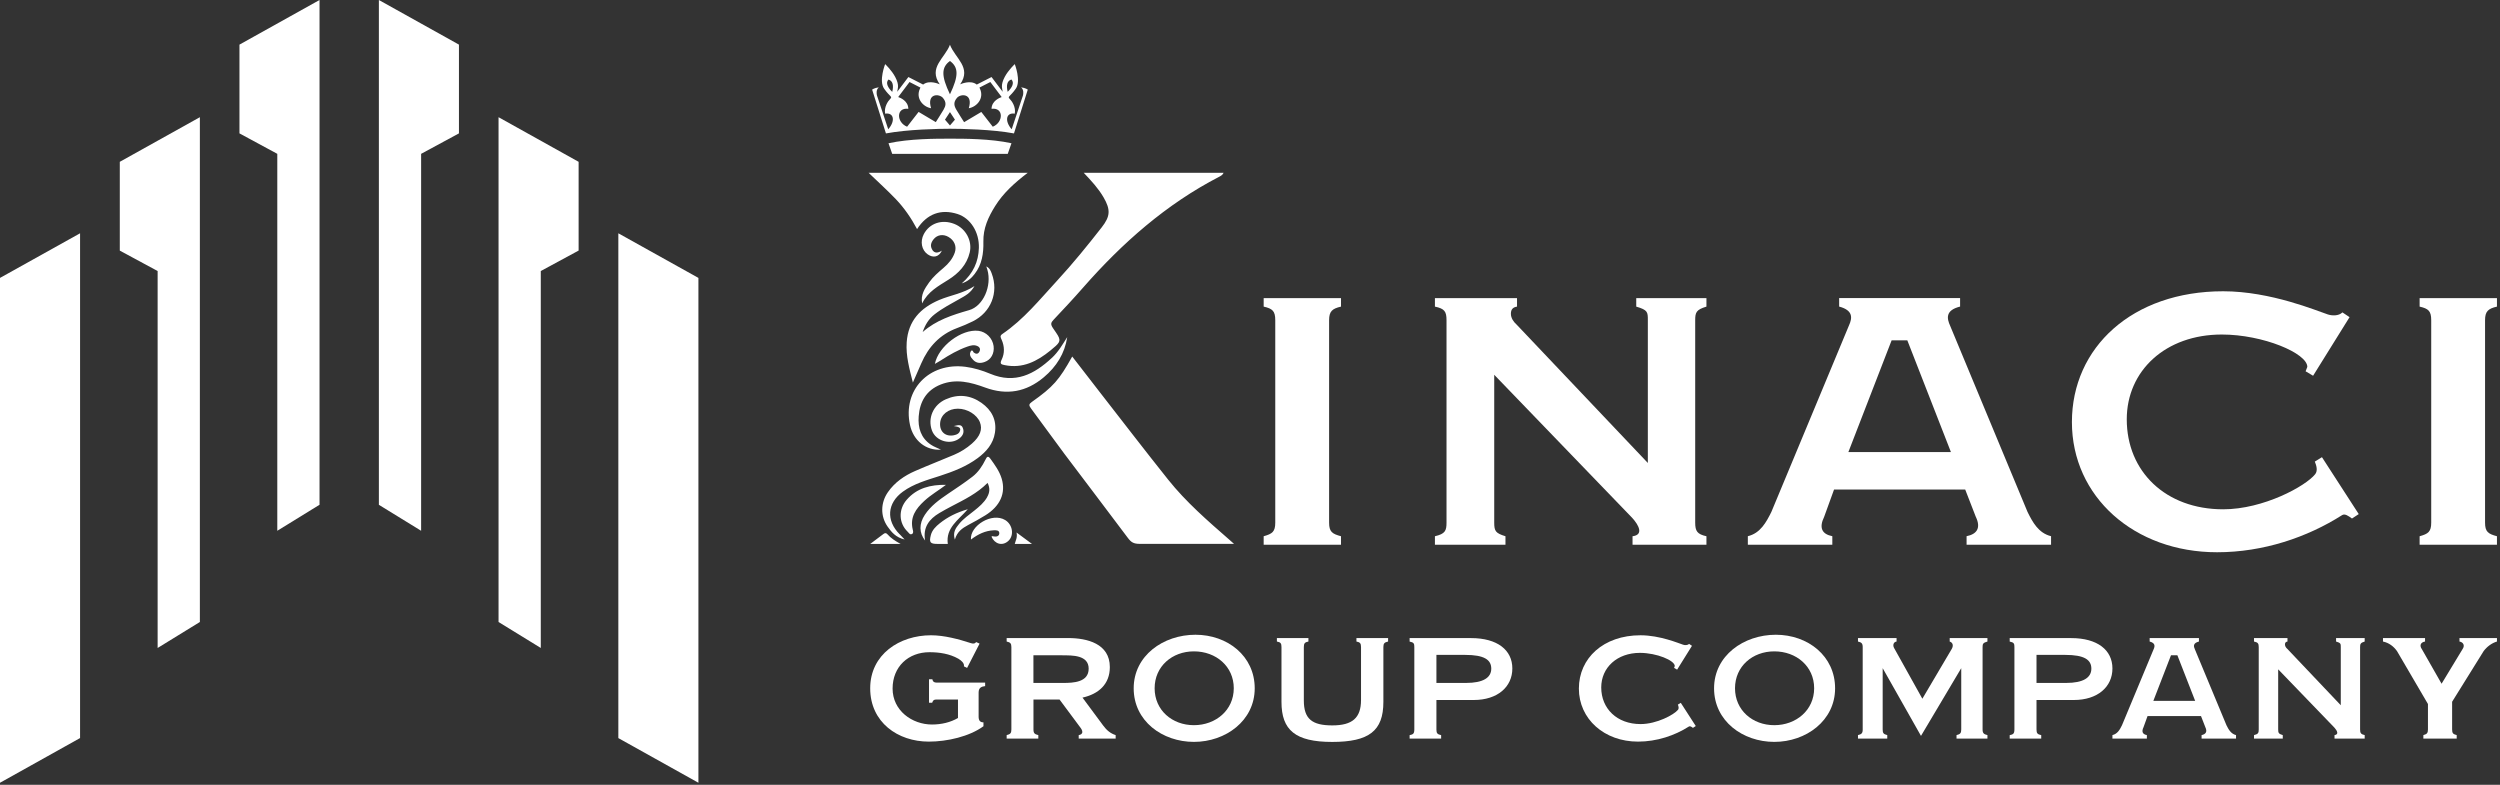
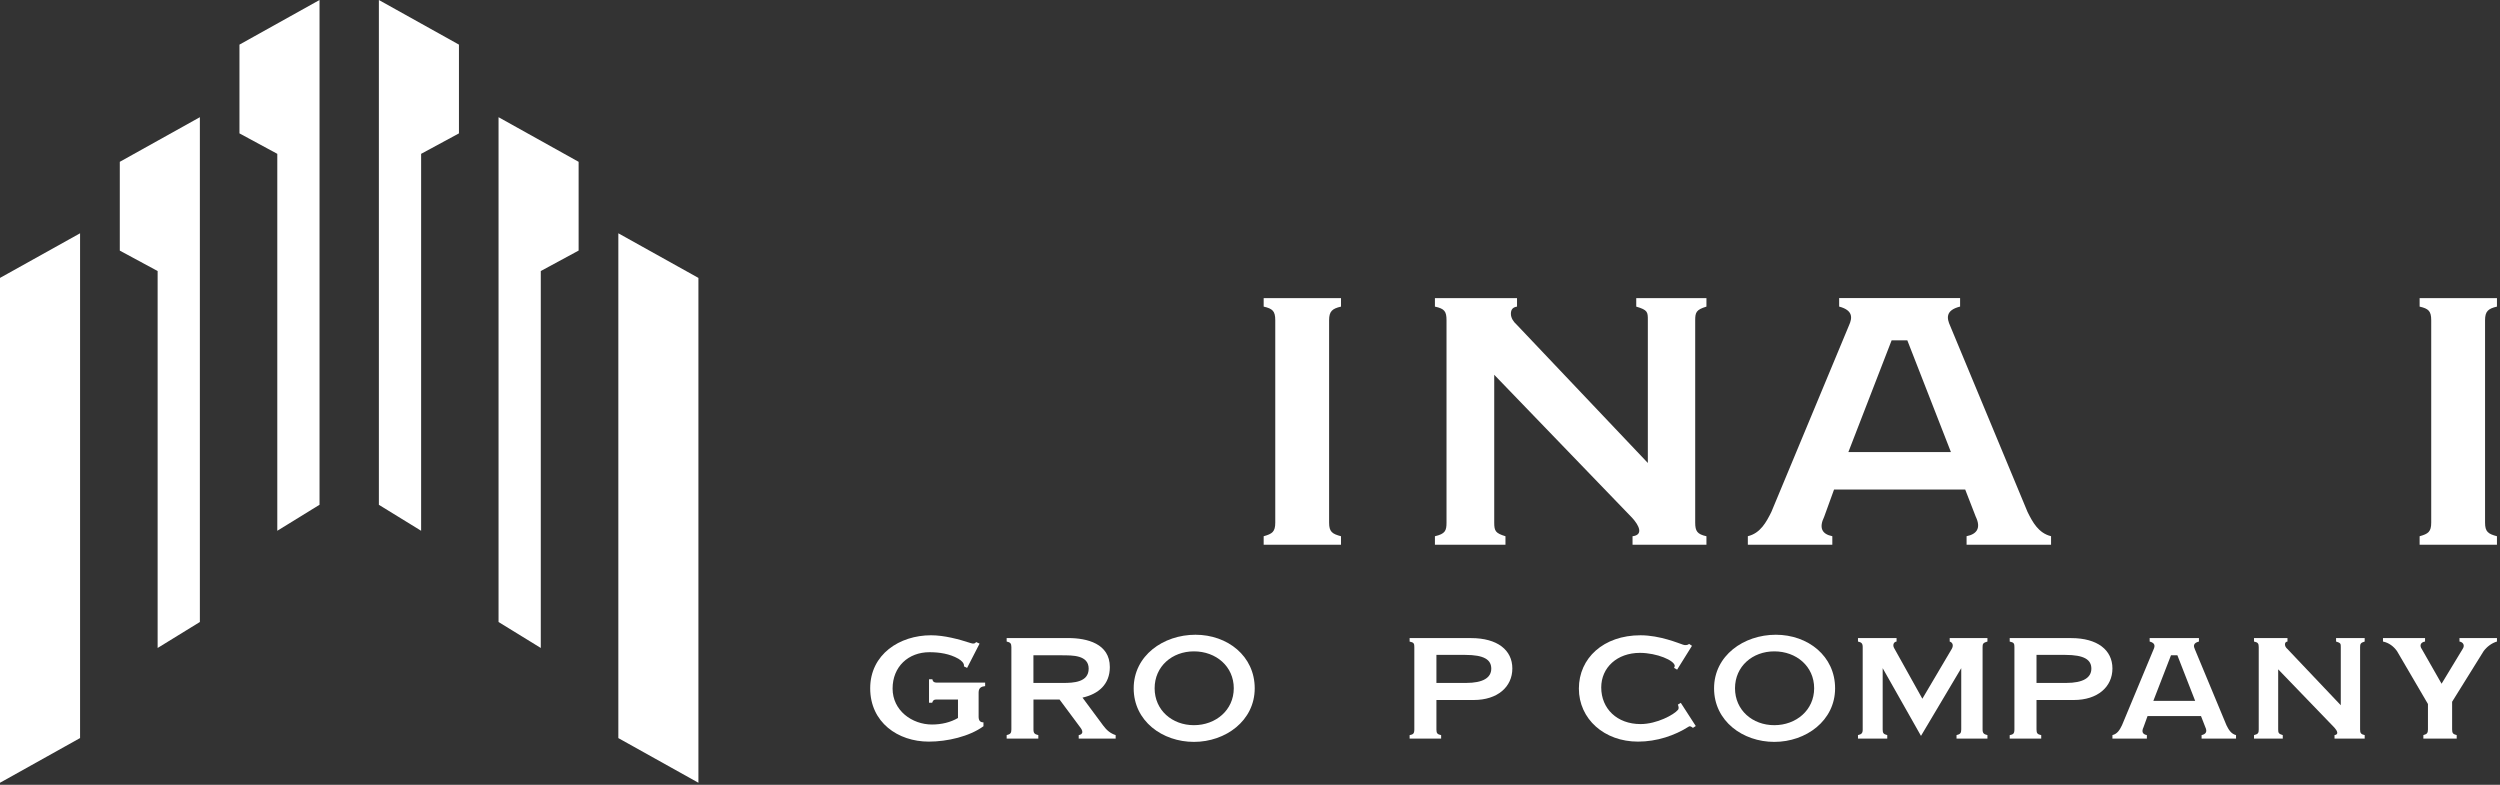
<svg xmlns="http://www.w3.org/2000/svg" width="567" height="178" viewBox="0 0 567 178" fill="none">
  <rect x="0" y="0" width="567" height="178" fill="#333333" stroke="none" />
  <g clip-path="url(#clip0_1947_8)">
    <path d="M217.25 158.66H212.87C212.02 158.66 211.7 158.57 211.42 159.38H210.7V154.06H211.46C211.62 154.82 212.06 154.82 212.88 154.82H223.43V155.61C222.61 155.7 221.95 155.96 221.95 157.06V162.54C221.95 163.42 222.3 163.83 223.05 163.83V164.71C219.87 167.04 214.83 168.2 210.65 168.2C203.63 168.2 197.36 163.82 197.36 156.11C197.36 148.4 204.03 144.08 211.15 144.08C214.14 144.08 217.42 144.96 220.22 145.87C220.85 146.09 221.2 145.9 221.38 145.62L222.17 145.97L219.34 151.48L218.62 151.13C218.75 150.44 218.08 149.84 217.36 149.4C215.38 148.27 213.02 147.92 210.81 147.92C206.02 147.92 202.44 151.19 202.44 156.17C202.44 161.15 206.85 164.32 211.38 164.32C213.55 164.32 215.6 163.82 217.27 162.84V158.65L217.25 158.66Z" fill="white" />
    <path d="M253.02 167.51H244.65V166.72C245.06 166.66 245.47 166.47 245.47 166C245.47 165.65 245.22 165.24 244.97 164.93L240.31 158.66H234.39V165.46C234.39 166.31 234.67 166.53 235.49 166.72V167.51H228.31V166.72C229.13 166.53 229.38 166.28 229.38 165.46V146.76C229.38 145.91 229.13 145.69 228.31 145.5V144.71H242.26C246.54 144.71 251.71 145.97 251.71 151.29C251.71 155.19 249.16 157.4 245.51 158.22L250.2 164.55C250.99 165.62 251.84 166.34 253.03 166.72V167.51H253.02ZM240.96 148.62H234.38V154.89H241.12C243.42 154.89 246.91 154.76 246.91 151.65C246.91 148.54 243.16 148.63 240.96 148.63V148.62Z" fill="white" />
    <path d="M270.78 168.26C263.63 168.26 257.12 163.54 257.12 156.11C257.12 148.68 263.86 143.96 271.13 143.96C278.4 143.96 284.57 148.78 284.57 156.11C284.57 163.44 277.99 168.26 270.78 168.26ZM270.78 147.73C265.84 147.73 261.87 151.13 261.87 156.1C261.87 161.07 265.84 164.47 270.78 164.47C275.72 164.47 279.82 161.07 279.82 156.1C279.82 151.13 275.79 147.73 270.78 147.73Z" fill="white" />
-     <path d="M314.82 145.5C314 145.69 313.75 145.91 313.75 146.76V159.2C313.75 165.78 310.48 168.27 302.13 168.27C293.78 168.27 290.64 165.59 290.64 159.2V146.76C290.64 145.91 290.45 145.66 289.6 145.5V144.71H296.75V145.5C295.93 145.66 295.71 145.91 295.71 146.76V158.88C295.71 163.07 297.6 164.52 302.16 164.52C306.72 164.52 308.68 162.82 308.68 158.76V146.76C308.68 145.91 308.46 145.66 307.64 145.5V144.71H314.82V145.5Z" fill="white" />
    <path d="M334.25 158.76H325.78V165.47C325.78 166.35 326.03 166.54 326.85 166.73V167.52H319.7V166.73C320.42 166.57 320.77 166.48 320.77 165.44V146.77C320.77 145.98 320.68 145.7 319.7 145.51V144.72H333.65C339.6 144.72 343 147.43 343 151.61C343 155.79 339.63 158.76 334.25 158.76ZM332.3 148.53H325.78V154.89H332.49C336.39 154.89 338.22 153.69 338.22 151.65C338.22 149.61 336.58 148.53 332.3 148.53Z" fill="white" />
    <path d="M384.59 164.67L383.96 165.08C383.61 164.83 383.3 164.61 383.05 164.77C379.84 166.82 375.78 168.2 371.5 168.2C363.85 168.2 358.09 163.07 358.09 156.17C358.09 149.27 363.66 144.08 372.07 144.08C376.48 144.08 380.76 145.91 381.73 146.22C382.11 146.35 382.74 146.38 383.08 146.03L383.74 146.47L380.37 151.88L379.68 151.47L379.84 151.06C379.84 149.8 375.75 148.07 371.94 148.07C366.75 148.07 363.16 151.41 363.16 155.91C363.16 160.73 366.75 164.22 372.07 164.22C375.78 164.22 379.69 162.08 380.57 160.98C380.82 160.67 380.7 160.19 380.54 159.81L381.2 159.4L384.6 164.66L384.59 164.67Z" fill="white" />
    <path d="M402.41 168.26C395.26 168.26 388.75 163.54 388.75 156.11C388.75 148.68 395.49 143.96 402.76 143.96C410.03 143.96 416.2 148.78 416.2 156.11C416.2 163.44 409.62 168.26 402.41 168.26ZM402.41 147.73C397.47 147.73 393.5 151.13 393.5 156.1C393.5 161.07 397.47 164.47 402.41 164.47C407.35 164.47 411.45 161.07 411.45 156.1C411.45 151.13 407.42 147.73 402.41 147.73Z" fill="white" />
    <path d="M450.76 167.51H443.74V166.72C444.56 166.53 444.81 166.28 444.81 165.46V151.54L435.68 166.9L426.99 151.54V165.46C426.99 166.31 427.21 166.5 428.03 166.72V167.51H421.39V166.72C422.18 166.53 422.46 166.31 422.46 165.46V146.76C422.46 145.91 422.18 145.69 421.39 145.5V144.71H430.14V145.5C429.45 145.59 429.23 146.32 429.57 146.95L435.99 158.47L442.66 147.17C443.07 146.45 442.94 145.75 442.19 145.5V144.71H450.75V145.5C449.74 145.78 449.65 146.04 449.65 146.76V165.46C449.65 166.28 449.93 166.53 450.75 166.72V167.51H450.76Z" fill="white" />
    <path d="M470.35 158.76H461.88V165.47C461.88 166.35 462.13 166.54 462.95 166.73V167.52H455.8V166.73C456.52 166.57 456.87 166.48 456.87 165.44V146.77C456.87 145.98 456.78 145.7 455.8 145.51V144.72H469.75C475.7 144.72 479.1 147.43 479.1 151.61C479.1 155.79 475.73 158.76 470.35 158.76ZM468.4 148.53H461.88V154.89H468.59C472.49 154.89 474.32 153.69 474.32 151.65C474.32 149.61 472.68 148.53 468.4 148.53Z" fill="white" />
    <path d="M487.06 162.41L486.15 164.93C485.65 165.97 485.96 166.54 486.91 166.72V167.51H479.1V166.72C480.27 166.44 480.8 165.43 481.27 164.48L488.45 147.23C488.76 146.54 488.83 145.84 487.54 145.5V144.71H498.72V145.5C497.33 145.85 497.49 146.6 497.81 147.29L504.96 164.48C505.43 165.42 505.97 166.43 507.13 166.72V167.51H499.32V166.72C500.26 166.53 500.67 165.96 500.17 164.93L499.19 162.41H487.07H487.06ZM493.83 148.62H492.38L488.38 158.95H497.86L493.83 148.62Z" fill="white" />
    <path d="M536.3 167.51H529.47V166.72C530.51 166.59 530.07 165.71 529.44 165.02L516.69 151.8V165.46C516.69 166.25 516.82 166.44 517.73 166.72V167.51H511.21V166.72C512.15 166.5 512.28 166.22 512.28 165.46V146.76C512.28 145.94 512.09 145.69 511.21 145.5V144.71H518.8V145.5C518.42 145.56 518.23 145.75 518.23 146.16C518.23 146.57 518.48 146.92 518.77 147.17L530.89 159.95V146.76C530.89 146 530.89 145.82 529.82 145.5V144.71H536.31V145.5C535.37 145.78 535.27 146.04 535.27 146.76V165.46C535.27 166.25 535.46 166.53 536.31 166.72V167.51H536.3Z" fill="white" />
    <path d="M566.31 145.5C565.11 145.85 564.01 146.7 563.29 147.67L556.14 159.16V165.43C556.14 166.31 556.36 166.5 557.18 166.72V167.51H549.62V166.72C550.41 166.5 550.66 166.28 550.66 165.43V159.67L543.64 147.67C542.88 146.6 541.81 145.78 540.46 145.5V144.71H550V145.5C548.9 145.69 548.74 146.48 549.28 147.23L553.75 155.07L558.5 147.23C559.07 146.44 558.72 145.66 557.81 145.5V144.71H566.31V145.5Z" fill="white" />
-     <path d="M279.89 123.35H258.54C257.09 123.35 256.55 123 255.77 121.96C251.01 115.59 246.18 109.28 241.4 102.92C238.83 99.5 236.36 96.01 233.8 92.59C233.3 91.92 233.36 91.63 234.02 91.16C238.86 87.74 240.2 86.21 243.18 80.86C245.28 83.58 247.33 86.25 249.4 88.9C254.57 95.54 259.7 102.22 264.95 108.8C269 113.87 273.89 118.11 278.76 122.36C279.03 122.59 279.29 122.83 279.89 123.36V123.35ZM245.79 39.19C247.55 41.04 249.12 42.75 250.3 44.78C251.91 47.57 251.82 49.06 249.88 51.55C246.64 55.7 243.31 59.8 239.74 63.67C235.82 67.92 232.18 72.46 227.33 75.75C226.7 76.18 226.95 76.55 227.17 77.05C227.83 78.54 227.88 80.12 227.18 81.56C226.69 82.56 227.09 82.65 227.87 82.81C231.96 83.64 235.24 81.94 238.25 79.48C240.25 77.84 240.69 77.44 239.93 76.09C239.7 75.69 239.45 75.35 238.83 74.44C238.21 73.53 238.33 73.18 238.97 72.5C241.24 70.1 243.5 67.68 245.68 65.19C254.54 55.09 264.49 46.31 276.51 40.09C276.91 39.88 277.31 39.67 277.51 39.19H245.79ZM197 39.19C199.26 41.36 201.27 43.18 203.15 45.14C205.07 47.15 206.65 49.44 207.99 51.96C210.24 48.48 213.4 47.34 217.15 48.53C220.12 49.48 222.12 52.66 222.01 56.23C221.91 59.36 220.74 61.99 218.12 64.28C219.56 63.81 220.35 63.04 221.04 62.15C222.73 59.99 223.09 57.42 223.03 54.83C222.96 51.77 224.15 49.22 225.69 46.75C227.54 43.78 230.09 41.48 233.09 39.19H197.01H197ZM204.04 121.18C200.92 118.04 201.19 114.11 204.77 111.51C207.27 109.69 210.23 108.88 213.12 107.95C216.17 106.96 219.15 105.82 221.75 103.89C223.7 102.44 225.26 100.66 225.65 98.16C226.1 95.26 224.92 93.01 222.59 91.36C220.07 89.59 217.31 89.32 214.51 90.56C211.64 91.82 210.36 94.86 211.36 97.62C212.26 100.09 215.64 101.03 217.67 99.37C218.44 98.74 218.73 97.96 218.36 97.04C218.08 96.35 217.62 96.29 216.32 96.63C217.47 96.79 217.86 97.01 217.77 97.53C217.63 98.31 217.02 98.58 216.32 98.72C214.41 99.09 213.07 97.89 213.22 95.94C213.37 94.05 215.06 92.69 217.25 92.69C219.39 92.69 221.56 94.03 222.24 95.75C222.88 97.38 222.3 98.97 220.43 100.61C219.22 101.67 217.86 102.52 216.38 103.15C213.44 104.4 210.46 105.55 207.53 106.83C205.09 107.9 202.93 109.39 201.38 111.62C199.71 114.02 199.64 117.08 201.32 119.45C202.19 120.68 203.15 121.88 205.17 122.36C204.6 121.75 204.33 121.45 204.05 121.17L204.04 121.18ZM238.58 81.15C234.58 84.89 230.23 87.14 224.58 84.77C222.81 84.03 220.94 83.45 218.97 83.19C210.72 82.12 204.66 88.45 206.39 96.4C207.16 99.93 210 102.23 213.41 101.98C212.59 101.59 211.82 101.32 211.16 100.88C208.84 99.34 208.16 97.01 208.36 94.41C208.61 91.08 210.1 88.5 213.35 87.21C216.82 85.83 220.16 86.69 223.45 87.9C228.35 89.7 232.76 88.91 236.74 85.56C239.6 83.16 241.48 80.19 242.05 76.45C241.01 78.1 240.03 79.81 238.59 81.15H238.58ZM208.94 82.42C210.57 78.66 213.15 75.87 217.06 74.41C218.27 73.96 219.46 73.46 220.61 72.89C224.75 70.85 226.54 66.34 224.93 62.05C224.71 61.47 224.51 60.84 223.69 60.42C223.82 60.81 223.88 60.99 223.94 61.18C224.98 64.83 223.03 69.42 219.8 70.34C216.01 71.43 212.3 72.61 209.26 75.31C209.81 73.68 210.64 72.31 211.99 71.27C213.75 69.9 215.72 68.88 217.65 67.79C218.86 67.11 220.14 66.47 221.01 64.88C218.37 66.59 215.56 66.95 213.02 68.03C208.75 69.85 205.98 72.77 205.64 77.61C205.42 80.74 206.28 83.73 207.04 86.77C207.67 85.32 208.31 83.87 208.94 82.42ZM223.88 112.77C223.17 114 222.1 114.91 221.01 115.78C219.8 116.75 218.51 117.62 217.52 118.83C216.77 119.75 216.04 120.72 216.56 122.38C217.08 120.57 218.26 119.79 219.55 119.09C220.87 118.39 222.18 117.68 223.45 116.89C226.84 114.8 228.17 111.84 227.18 108.55C226.67 106.85 225.62 105.42 224.59 104C224.03 103.23 223.76 103.73 223.52 104.22C222.78 105.72 221.86 107.11 220.54 108.12C218.75 109.5 216.85 110.75 214.97 112.02C213 113.36 211.07 114.75 209.74 116.78C208.43 118.77 208.43 120.85 209.81 122.59C209.29 119.58 210.74 117.73 213.04 116.36C213.97 115.81 214.92 115.29 215.88 114.79C218.71 113.31 221.6 111.92 223.98 109.52C224.6 110.74 224.45 111.76 223.87 112.76L223.88 112.77ZM211.45 56.65C210.89 55.78 211.16 54.97 211.76 54.24C212.58 53.23 213.93 53.04 215.12 53.74C216.45 54.51 217.03 55.89 216.54 57.3C216.05 58.7 215.12 59.8 214 60.75C212.82 61.76 211.63 62.77 210.73 64.04C209.74 65.44 208.75 66.88 209.15 68.82C210.4 66.17 212.8 64.89 215.1 63.44C217.42 61.98 219.26 60.07 219.93 57.27C220.56 54.65 219.05 51.8 216.43 50.78C213.61 49.68 210.81 50.63 209.51 53.12C208.64 54.79 209.03 56.74 210.42 57.7C211.67 58.56 212.95 58.29 213.62 56.84C212.75 57.39 211.99 57.51 211.44 56.67L211.45 56.65ZM213.5 81.66C215.37 80.46 217.29 79.35 219.4 78.61C220.13 78.36 220.89 78.13 221.66 78.48C222.24 78.74 222.41 79.2 222.13 79.75C221.81 80.37 221.33 80.32 220.84 79.95C220.67 79.82 220.74 79.41 220.28 79.52C219.68 80.36 220.13 81.02 220.73 81.64C221.48 82.42 222.38 82.43 223.31 82.1C224.77 81.59 225.56 80.15 225.35 78.49C225.11 76.7 223.66 75.24 221.9 75.03C218.1 74.57 212.81 78.53 212.03 82.53C212.57 82.21 213.05 81.96 213.51 81.67L213.5 81.66ZM205.62 113.37C203.72 115.58 203.83 118.66 205.87 120.61C206.15 120.87 206.38 121.38 206.86 121.1C207.23 120.89 207.09 120.43 207.01 120.1C206.34 117.31 207.71 115.38 209.63 113.61C211.14 112.21 212.91 111.21 214.55 109.96C211.1 109.91 207.96 110.65 205.62 113.37ZM225.41 120.27C225.91 120.25 226.62 120.24 226.64 120.89C226.67 121.58 226.05 121.78 225.42 121.67C225.22 121.63 225.04 121.52 224.87 121.72C225.62 123.43 227.36 123.88 228.67 122.7C230.07 121.44 229.68 118.98 227.98 117.95C225 116.13 219.94 119.23 220.21 122.37C221.83 121.14 223.48 120.35 225.4 120.27H225.41ZM213.13 118.69C212.26 119.39 211.42 120.19 211.12 121.35C210.69 123.01 210.95 123.36 212.63 123.36C213.4 123.36 214.17 123.36 214.96 123.36C214.47 119.71 217.31 118 219.5 115.49C216.89 116.25 214.9 117.28 213.13 118.69ZM204.25 123.36C202.99 122.66 202.04 122.05 201.29 121.19C200.99 120.85 200.72 120.83 200.36 121.11C199.44 121.82 198.51 122.51 197.37 123.36H204.25ZM234.05 123.36C232.83 122.46 231.83 121.72 230.55 120.77C230.8 121.92 230.33 122.59 230.15 123.36H234.05ZM231.58 19.81C232.27 20.38 232.07 21.38 232.01 21.62C232.01 21.65 232 21.67 232 21.67L229.45 29.32C227.77 27.41 228.2 25.46 230.15 25.78C230.43 24.31 229.55 22.98 228.99 22.42C228.43 21.86 229.06 22 230.39 20.1C231.62 18.33 230.15 14.54 230.15 14.54C230.15 14.54 228.68 15.91 227.87 17.45C226.89 19.33 227.31 19.97 227.41 20.82L224.88 17.47L221.53 19.18C220.1 18.04 217.85 19.09 217.76 19.13C220.42 15.31 216.63 13.23 215.45 10.15C214.27 13.23 210.48 15.31 213.14 19.13C213.05 19.09 210.79 18.04 209.37 19.18L206.02 17.47L203.49 20.82C203.59 19.98 204.02 19.33 203.03 17.45C202.22 15.91 200.75 14.54 200.75 14.54C200.75 14.54 199.27 18.32 200.51 20.1C201.84 22 202.47 21.86 201.91 22.42C201.35 22.98 200.47 24.31 200.75 25.78C202.71 25.46 203.14 27.41 201.45 29.32L198.9 21.67C198.9 21.67 198.9 21.65 198.89 21.62C198.83 21.38 198.62 20.38 199.32 19.81C198.29 19.93 197.8 20.33 197.8 20.33L200.93 30.26C205.85 29.34 212.93 29.2 215.45 29.2C217.97 29.2 225.05 29.34 229.97 30.26L233.1 20.33C233.1 20.33 232.61 19.93 231.58 19.81ZM202.36 20.84C201.39 19.9 200.79 18.82 201.5 18.04C202.43 18.31 202.75 19.28 202.36 20.84ZM215.45 13.83C217.38 15.25 217.49 17.12 215.45 21.39C213.41 17.13 213.52 15.25 215.45 13.83ZM212.24 27.7L208.34 25.38L205.73 28.74C203.28 27.76 203.21 24.31 206.01 24.68C205.98 22.85 204.13 22.14 203.71 22.01L206.28 18.6L208.76 19.87C208.71 19.95 208.67 20.04 208.63 20.13C207.63 22.33 209.35 24.24 211.17 24.55C210.12 21.11 213.04 21.2 213.87 22.22C214.7 23.23 214.51 23.99 213.99 24.89C213.6 25.57 212.23 27.71 212.23 27.71L212.24 27.7ZM215.45 28.45L214.32 27.14L215.45 25.42L216.58 27.14L215.45 28.45ZM225.17 28.75L222.56 25.39L218.66 27.71C218.66 27.71 217.29 25.57 216.9 24.89C216.38 23.99 216.19 23.23 217.02 22.22C217.85 21.2 220.77 21.11 219.72 24.55C221.53 24.24 223.26 22.33 222.26 20.13C222.22 20.04 222.17 19.95 222.13 19.87L224.61 18.6L227.18 22.01C226.76 22.15 224.92 22.85 224.88 24.68C227.68 24.31 227.61 27.76 225.16 28.74L225.17 28.75ZM229.4 18.03C230.12 18.82 229.51 19.89 228.54 20.83C228.15 19.27 228.47 18.29 229.4 18.03ZM229.4 32.49L228.56 34.89H202.35L201.51 32.49C206.27 31.45 212.25 31.45 215.46 31.45C218.67 31.45 224.65 31.45 229.41 32.49H229.4Z" fill="white" />
    <path d="M304.14 123.55H286.6V121.62C288.53 121.08 289.23 120.62 289.23 118.53V72.63C289.23 70.54 288.61 70 286.6 69.54V67.61H304.14V69.54C302.13 70 301.44 70.62 301.44 72.63V118.53C301.44 120.62 302.14 121.08 304.14 121.62V123.55Z" fill="white" />
-     <path d="M387.03 123.55H370.26V121.62C372.81 121.31 371.73 119.15 370.18 117.45L338.89 85V118.53C338.89 120.46 339.2 120.93 341.44 121.62V123.55H325.44V121.62C327.76 121.08 328.07 120.38 328.07 118.53V72.63C328.07 70.62 327.61 70 325.44 69.54V67.61H344.06V69.54C343.13 69.69 342.67 70.16 342.67 71.16C342.67 72.16 343.29 73.01 343.98 73.63L373.73 105V72.63C373.73 70.78 373.73 70.31 371.1 69.54V67.61H387.02V69.54C384.7 70.24 384.47 70.85 384.47 72.63V118.53C384.47 120.46 384.93 121.16 387.02 121.62V123.55H387.03Z" fill="white" />
+     <path d="M387.03 123.55H370.26V121.62C372.81 121.31 371.73 119.15 370.18 117.45L338.89 85V118.53C338.89 120.46 339.2 120.93 341.44 121.62V123.55H325.44V121.62C327.76 121.08 328.07 120.38 328.07 118.53V72.63C328.07 70.62 327.61 70 325.44 69.54V67.61H344.06V69.54C343.13 69.69 342.67 70.16 342.67 71.16C342.67 72.16 343.29 73.01 343.98 73.63L373.73 105V72.63C373.73 70.78 373.73 70.31 371.1 69.54V67.61H387.02V69.54C384.7 70.24 384.47 70.85 384.47 72.63V118.53C384.47 120.46 384.93 121.16 387.02 121.62V123.55H387.03" fill="white" />
    <path d="M415.96 111.03L413.72 117.21C412.48 119.76 413.26 121.15 415.57 121.61V123.54H396.41V121.61C399.27 120.92 400.58 118.44 401.74 116.12L419.36 73.78C420.13 72.08 420.29 70.38 417.12 69.53V67.6H444.55V69.53C441.15 70.38 441.54 72.23 442.31 73.93L459.85 116.12C461.01 118.44 462.32 120.91 465.18 121.61V123.54H446.02V121.61C448.34 121.15 449.34 119.76 448.11 117.21L445.71 111.03H415.96ZM432.57 77.19H429.02L419.21 102.53H442.47L432.58 77.19H432.57Z" fill="white" />
-     <path d="M534.97 116.59L533.43 117.6C532.58 116.98 531.81 116.44 531.19 116.83C523.31 121.85 513.34 125.25 502.83 125.25C484.05 125.25 469.91 112.66 469.91 95.73C469.91 78.8 483.59 66.06 504.22 66.06C515.04 66.06 525.55 70.54 527.94 71.31C528.87 71.62 530.41 71.7 531.26 70.85L532.88 71.93L524.61 85.22L522.91 84.21L523.3 83.21C523.3 80.12 513.26 75.87 503.91 75.87C491.16 75.87 482.35 84.06 482.35 95.11C482.35 106.93 491.16 115.51 504.22 115.51C513.34 115.51 522.92 110.26 525.08 107.55C525.7 106.78 525.39 105.62 525 104.69L526.62 103.69L534.96 116.59H534.97Z" fill="white" />
    <path d="M566.31 123.55H548.77V121.62C550.7 121.08 551.4 120.62 551.4 118.53V72.63C551.4 70.54 550.78 70 548.77 69.54V67.61H566.31V69.54C564.3 70 563.61 70.62 563.61 72.63V118.53C563.61 120.62 564.31 121.08 566.31 121.62V123.55Z" fill="white" />
    <path d="M72.47 0L54.31 10.12V30.25L62.89 34.89V120.38L72.47 114.48V0Z" fill="white" />
    <path d="M45.33 26.58L27.17 36.7V56.84L35.75 61.47V146.96L45.33 141.07V26.58Z" fill="white" />
    <path d="M18.16 52.91L0 63.03V177.53L18.16 167.39V52.91Z" fill="white" />
    <path d="M85.93 0L104.09 10.12V30.25L95.51 34.89V120.38L85.93 114.49V0ZM113.07 141.07L122.65 146.96V61.47L131.23 56.83V36.7L113.07 26.58V141.06V141.07ZM140.24 167.4L158.4 177.53V63.03L140.24 52.91V167.39V167.4Z" fill="white" />
  </g>
  <defs>
    <clipPath id="clip0_1947_8">
      <rect width="566.31" height="177.53" fill="white" />
    </clipPath>
  </defs>
</svg>